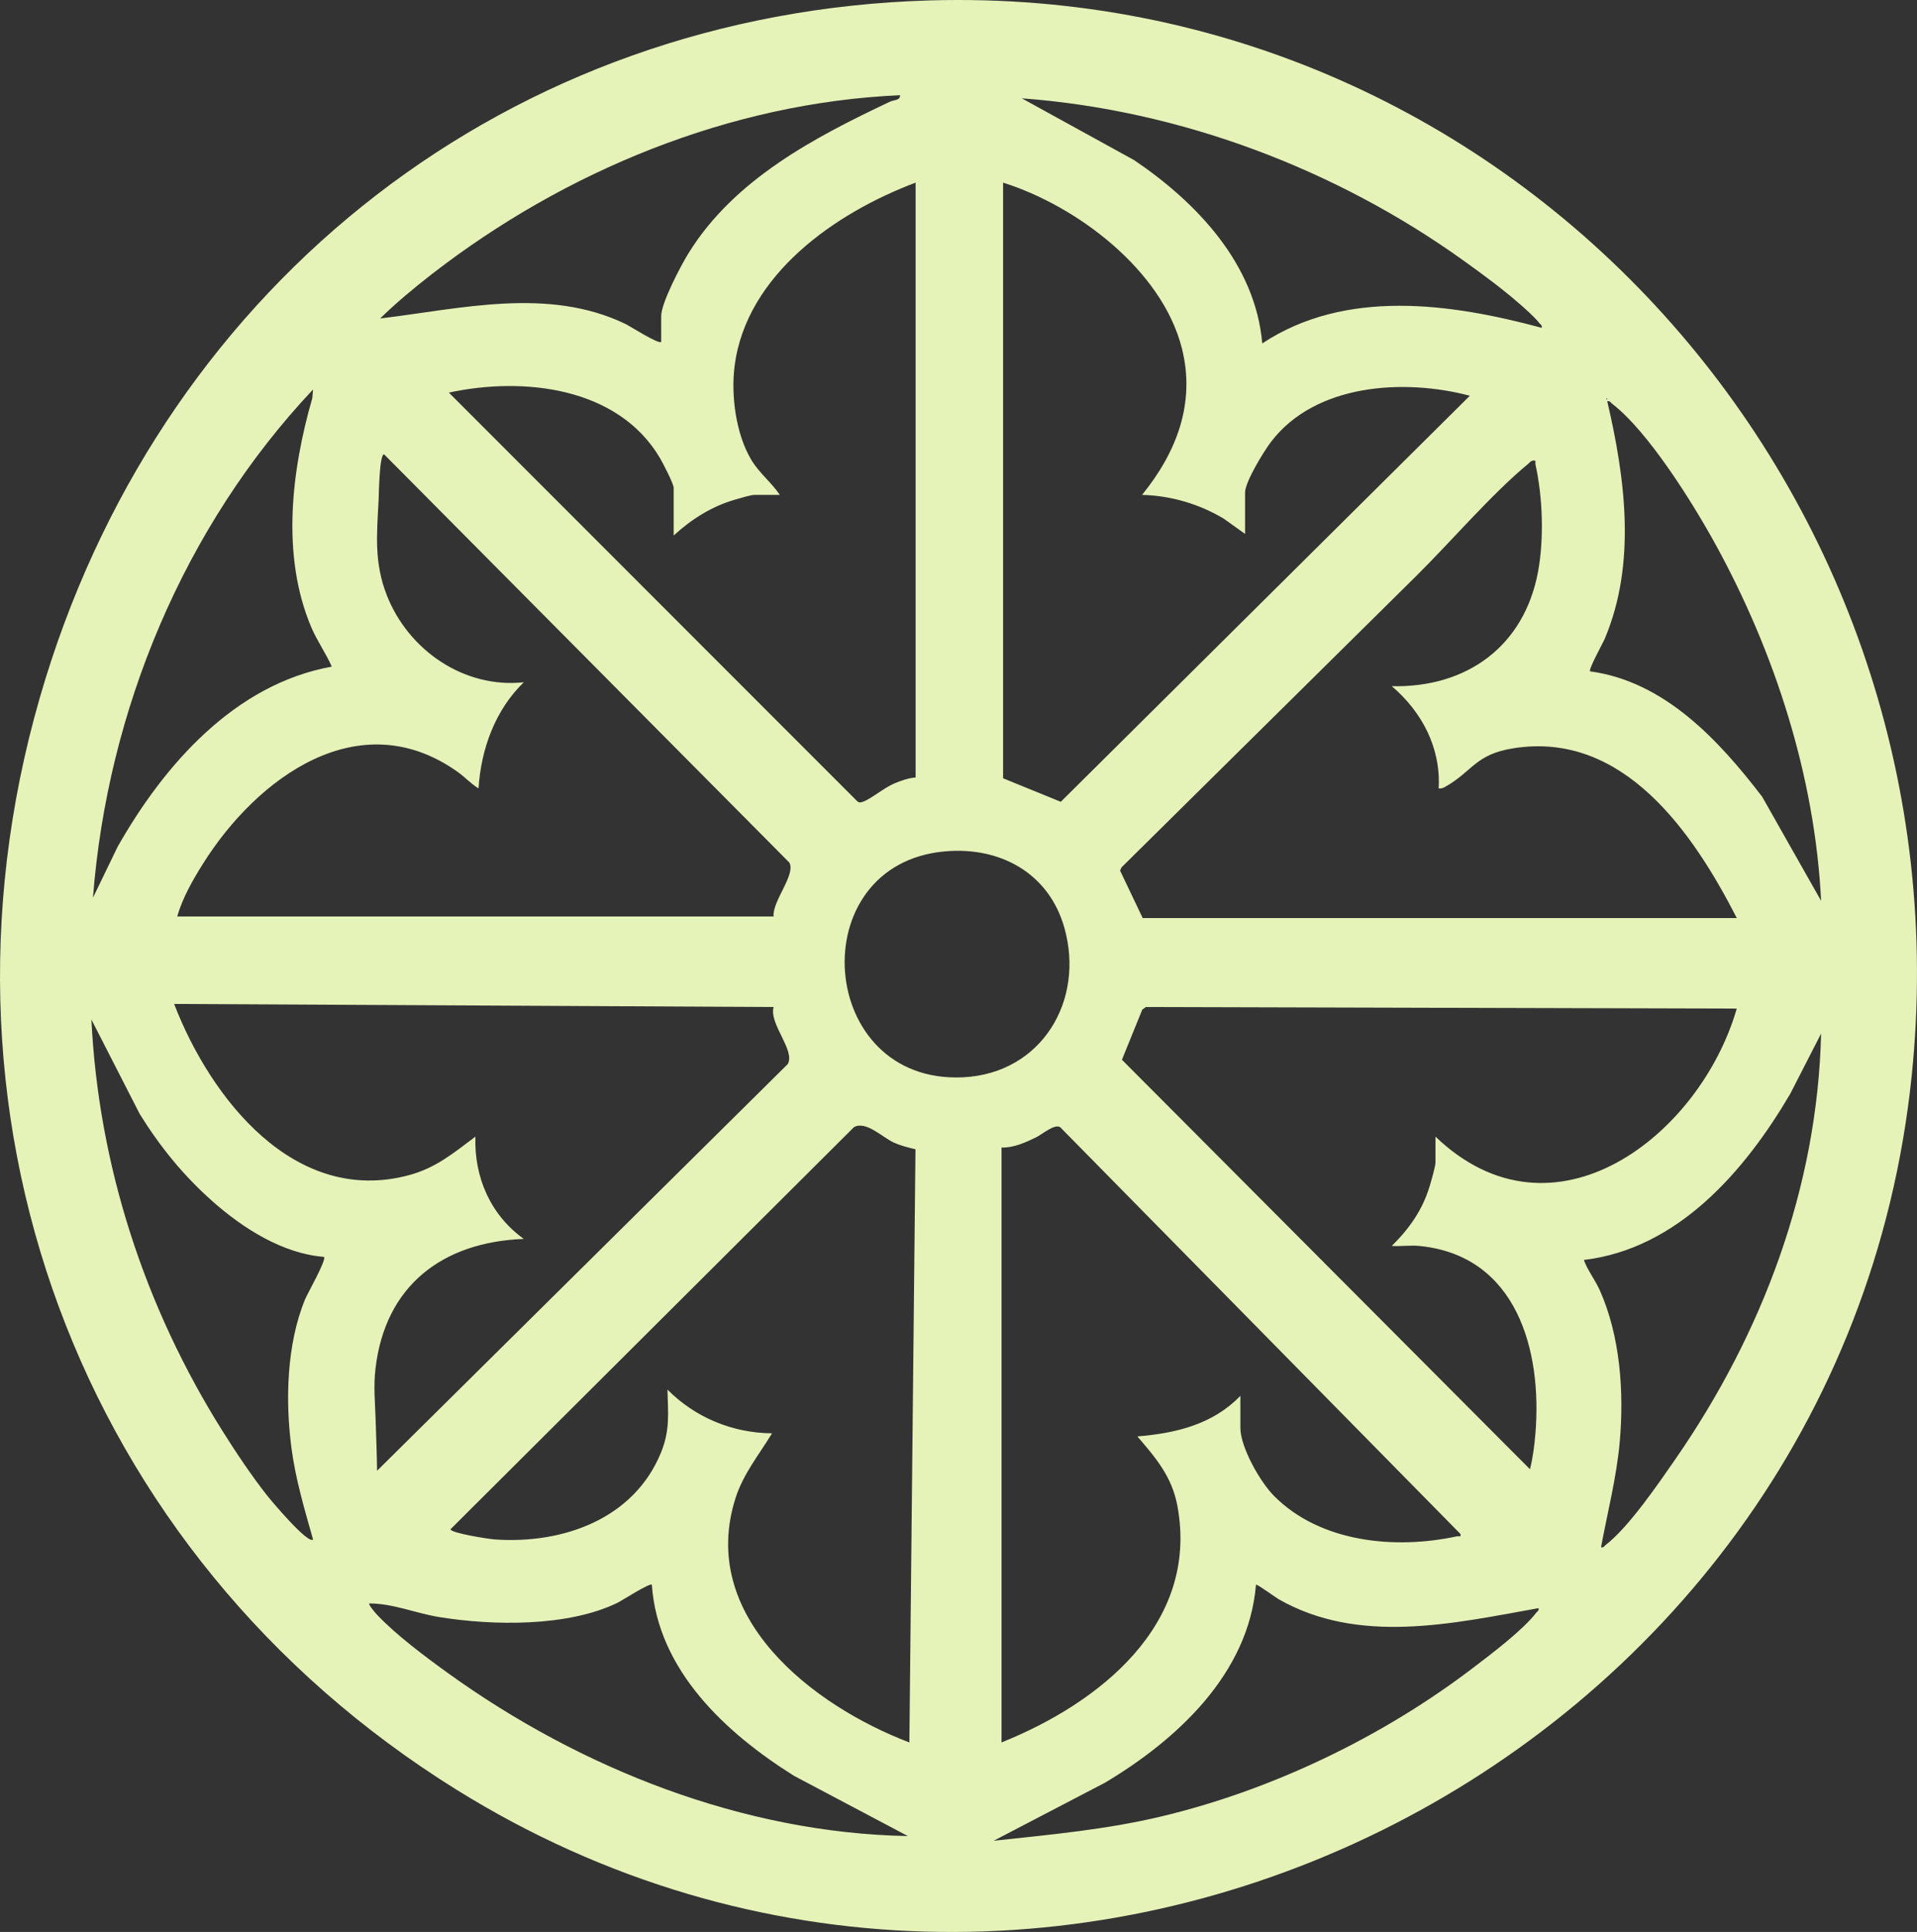
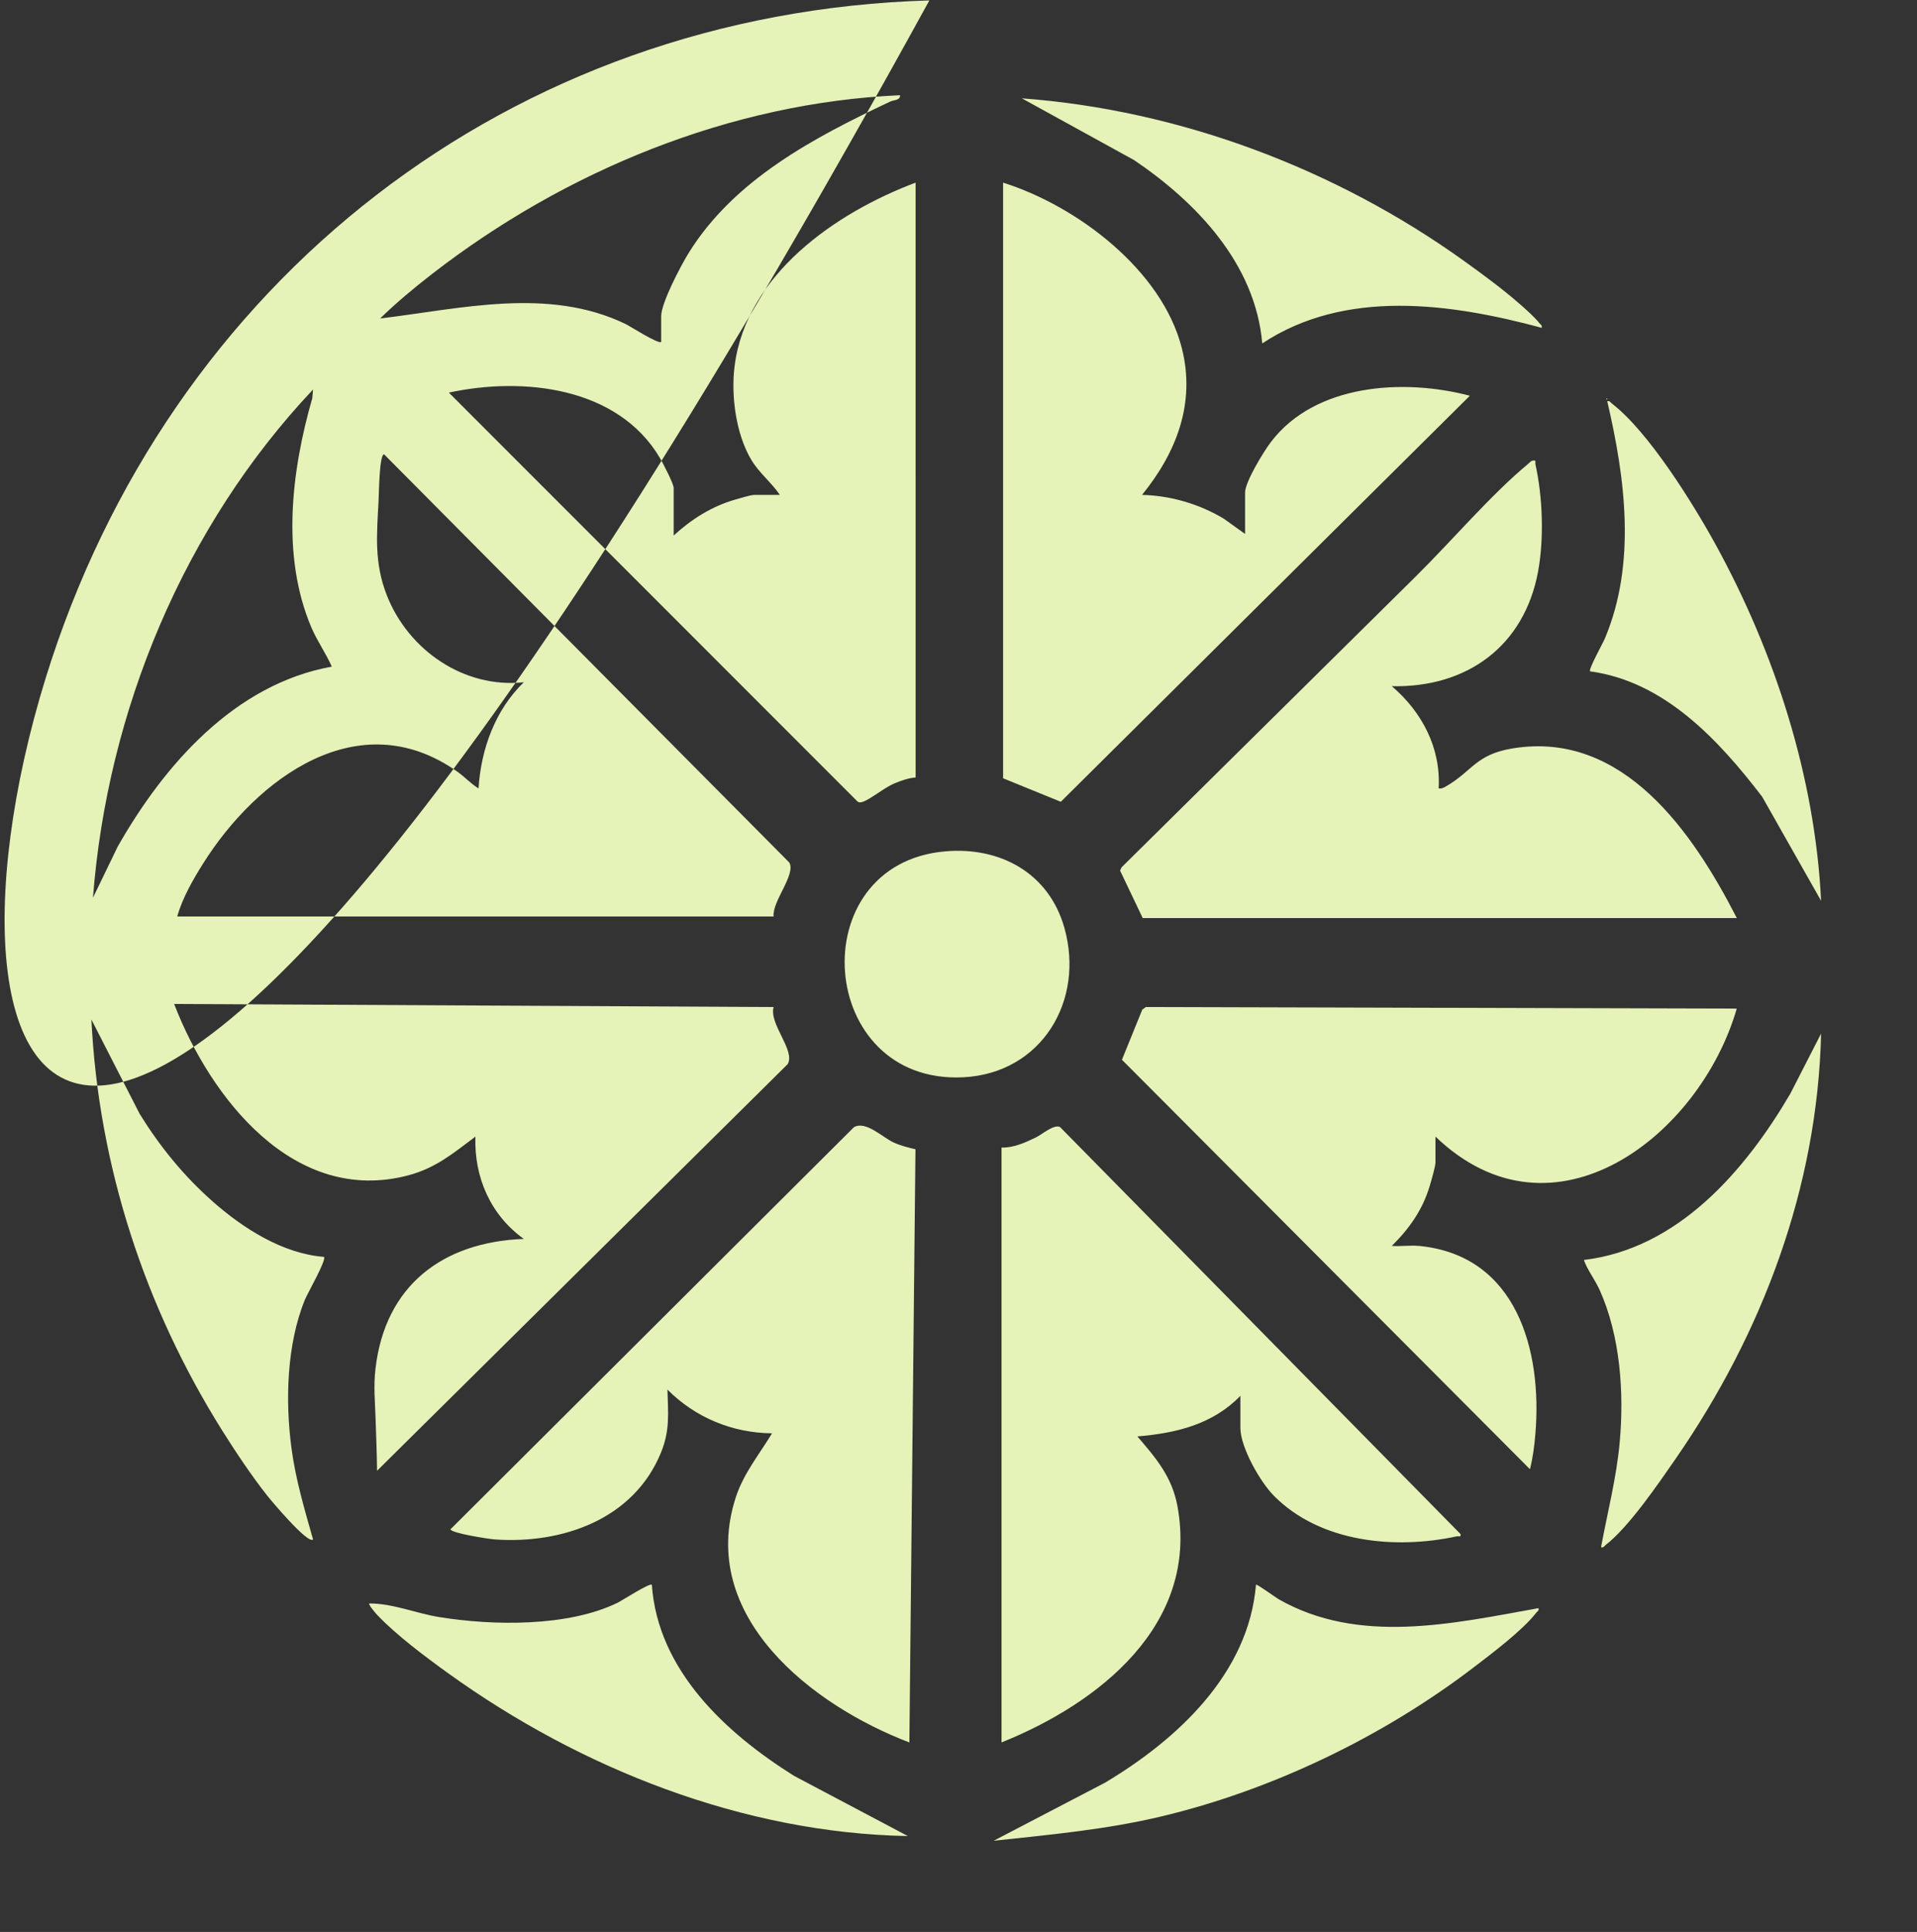
<svg xmlns="http://www.w3.org/2000/svg" id="Layer_2" viewBox="0 0 638.44 643.28">
  <rect x="0" y="0" width="638.44" height="643.28" fill="#333333" stroke="none" />
  <defs>
    <style>.cls-1{fill:#e5f2b8;}</style>
  </defs>
  <g id="Layer_1-2">
-     <path class="cls-1" d="M309.52.14c195.73-5.77,347.18,165.15,327.13,358.3-23.91,230.32-286.53,360.58-484.51,237.54C25.6,517.35-29.15,369.05,15.22,225.74,56.18,93.44,170.09,4.25,309.52.14ZM220.2,113.84v-8.58c0-4.41,6.59-16.89,9.14-21.01,15.2-24.51,41.77-38.44,67.09-50.41,1.29-.61,3.46-.38,3.31-2.14-56.56,2.5-111.56,25.19-155.92,59.58-5.95,4.62-11.83,9.5-17.21,14.76,26.93-3.24,55.91-10.56,81.65,1.8,1.56.75,11.1,6.87,11.93,6ZM505.94,101.06c-5.51-4.84-12.34-9.86-18.33-14.16-42.74-30.67-94.63-50.25-147.3-54.16l37.39,20.57c20.87,14.09,40.43,34.66,42.68,61.04,27.71-18.31,62.71-13.38,93.06-5.2.23-.9-.37-1.04-.77-1.56-1.53-1.99-4.76-4.81-6.72-6.54ZM304.95,60.81c-26.61,9.99-56.44,30.62-60.3,61.09-1.25,9.82.44,22.71,5.61,31.29,2.63,4.37,6.66,7.43,9.46,11.6h-8.58c-1.11,0-4.88,1.16-6.25,1.55-7.75,2.19-14.65,6.57-20.53,11.97v-15.86c0-1.39-3.63-8.35-4.59-9.97-14-23.69-45.61-27.1-70.28-21.75l135.94,135.99c.6.6,1.11.52,1.85.28,2.71-.89,7.1-4.69,10.55-6.13,2.18-.91,4.74-1.84,7.11-1.99V60.81ZM334.07,60.81v198.33l19.22,7.83,136.23-135.2c-21.93-5.79-51.44-4.06-66.24,15.38-2.35,3.08-8.62,13.28-8.62,16.85v13.78l-7.12-5.1c-8.2-4.89-17.61-7.66-27.19-7.9,11.44-14.09,17.9-30.55,13.25-48.86-6.6-26.01-34.93-47.37-59.53-55.11ZM110.5,221.97c-1.99-4.52-4.92-8.6-6.85-13.16-10.05-23.79-6.6-52.06.36-76.25l.25-2.87c-42.92,45.52-68.48,106.82-73.3,169.22l8.22-16.98c15.46-27.25,39.02-54.16,71.32-59.96ZM535.01,132.56v.52c.34-.17.34-.35,0-.52ZM606.5,299.96c-2.03-41.33-15.41-82.81-35.26-118.88-7.49-13.61-22.27-37.39-34.4-46.7-.52-.4-.66-1.01-1.56-.77,6,25.67,9.74,53.98-.8,79-.65,1.55-5.53,10.3-4.92,10.93,24.82,3.33,42.91,22.96,57.31,41.74l19.64,34.68ZM257.64,305.16c-.51-5.05,7.51-14,5.23-17.97L127.92,151.28c-1.63-.03-1.74,13.81-1.83,15.32-.6,11.3-1.53,20.72,2.73,31.59,7.15,18.26,25.7,31.13,45.63,28.98-9.52,9.2-14.26,22.25-15.08,35.35-2.6-1.6-4.61-3.86-7.11-5.62-32.75-23.08-66.73,2.19-84.61,30.62-3.4,5.41-6.89,11.47-8.62,17.63h198.61ZM380.6,305.68h197.83c-14.53-28.34-37.7-62.42-74.46-56.52-12.66,2.03-13.48,7.61-22.57,12.78-.74.42-1.39.72-2.27.59.78-13.49-5.55-25.49-15.6-34.05,24.98.55,44.08-13.29,48.7-38.11,2.04-10.95,1.56-24.86-.86-35.74-.16-.74.44-1.47-.8-1.27-.87.14-1.02.59-1.57,1.04-12.32,10.18-25.68,25.87-37.41,37.46l-98.05,96.92-.51,1.09,7.55,15.84ZM314.72,283.48c-48,4.25-42.81,77.66,6.08,75.22,26.02-1.3,40.55-25.42,33.68-49.78-5.14-18.22-21.39-27.07-39.75-25.44ZM257.64,335.31l-199.65-1.03c12.09,31.32,39.97,67.2,78.1,57.04,9.11-2.43,14.9-7.38,22.24-12.85-.46,13.54,5.08,26.14,16.12,34.05-27.05,1.02-46.18,15.54-49.39,43.15-.7,6.06-.17,10.76.02,16.61s.43,11.62.5,17.44l136.76-135.4c2.63-4.58-6.28-13.34-4.7-19.01ZM472.62,414.85c-2.9-.28-6.16.2-9.1,0,5.81-5.72,10.23-11.97,12.61-19.88.49-1.63,1.94-6.58,1.94-7.93v-8.58c39.35,37.74,88.15-.42,100.34-42.63l-196.79-.53-1.2.88-6.77,16.68,135.88,136.33c.95-3.53,1.5-7.96,1.81-11.7,2.35-27.78-6.18-59.51-38.73-62.64ZM70.77,399.99c-9.64-8.52-17.44-18.12-24.23-29.06l-16.1-31.46c2.38,48.77,17.81,95.88,43.66,137,4.47,7.11,9.69,14.93,14.88,21.51,1.2,1.52,13.6,16.35,15.28,14.61-2.84-10.03-5.84-20.1-7.2-30.48-2.07-15.82-1.59-34.49,4.51-49.41.81-1.99,7.27-13.27,6.33-14.2-13.82-1.08-27-9.55-37.13-18.5ZM533.2,515.18c.9.23,1.04-.37,1.56-.77,7.69-5.91,17.59-20.45,23.3-28.69,28.87-41.73,47.22-90.31,48.44-141.57l-10.3,20.1c-15.04,25.6-37.37,51.56-68.72,55.28,1.32,3.59,3.72,6.54,5.29,10.04,6.85,15.29,8.14,33.98,6.67,50.52-1.06,11.85-4.07,23.44-6.23,35.09ZM304.9,382.67c-2.49-.58-5-1.21-7.33-2.28-3.65-1.68-9.23-7.34-13.18-5.07l-134.37,133.89c.3,1.32,12.93,3.25,14.82,3.38,22.56,1.56,46.25-6.76,55.29-28.92,3.06-7.5,2.36-13.06,2.16-20.98,9.26,9.32,21.64,14.44,34.83,14.56-4.28,7.05-9.54,13.44-12.11,21.42-12.73,39.5,25.42,69.16,57.85,81.51l2.03-197.5ZM333.55,382.1v198.07c32.48-13.02,65.79-39.3,58.6-78.61-1.8-9.81-7.09-15.99-13.36-23.28,12.82-1.05,25.13-3.99,34.31-13.52v10.66c0,6.49,6.6,18.03,11.16,22.63,15.42,15.57,40.36,17.94,60.87,13.51.72-.16,1.5.44,1.27-.79l-133.33-135.47c-1.93-1.15-6.02,2.43-8.07,3.43-3.52,1.71-7.43,3.48-11.45,3.37ZM217.08,527.67c-.62-.73-10.07,5.35-11.41,6-16.59,8.06-41.46,7.66-59.4,4.76-7.84-1.27-15.37-4.55-23.28-4.53-.42.36,2.27,3.45,2.65,3.84,6.39,6.72,16.04,13.94,23.7,19.45,44.07,31.71,98.17,53.13,153.02,54.16l-37.91-20.05c-22.72-14.24-45.37-35.13-47.36-63.64ZM512.39,535.46c-28.63,5.15-59.85,12.3-86.65-3.03-.82-.47-7.17-5.11-7.45-4.77-2.43,29.6-26.24,51.57-50.28,65.92l-37.07,19.33c18.64-2,37.37-3.71,55.64-8.05,36.95-8.77,73.8-26.5,103.92-49.45,6.12-4.66,16.57-12.52,21.11-18.4.4-.52,1.01-.66.77-1.56Z" />
+     <path class="cls-1" d="M309.52.14C25.6,517.35-29.15,369.05,15.22,225.74,56.18,93.44,170.09,4.25,309.52.14ZM220.2,113.84v-8.58c0-4.41,6.59-16.89,9.14-21.01,15.2-24.51,41.77-38.44,67.09-50.41,1.29-.61,3.46-.38,3.31-2.14-56.56,2.5-111.56,25.19-155.92,59.58-5.95,4.62-11.83,9.5-17.21,14.76,26.93-3.24,55.91-10.56,81.65,1.8,1.56.75,11.1,6.87,11.93,6ZM505.94,101.06c-5.51-4.84-12.34-9.86-18.33-14.16-42.74-30.67-94.63-50.25-147.3-54.16l37.39,20.57c20.87,14.09,40.43,34.66,42.68,61.04,27.71-18.31,62.71-13.38,93.06-5.2.23-.9-.37-1.04-.77-1.56-1.53-1.99-4.76-4.81-6.72-6.54ZM304.95,60.81c-26.61,9.99-56.44,30.62-60.3,61.09-1.25,9.82.44,22.71,5.61,31.29,2.63,4.37,6.66,7.43,9.46,11.6h-8.58c-1.11,0-4.88,1.16-6.25,1.55-7.75,2.19-14.65,6.57-20.53,11.97v-15.86c0-1.39-3.63-8.35-4.59-9.97-14-23.69-45.61-27.1-70.28-21.75l135.94,135.99c.6.6,1.11.52,1.85.28,2.71-.89,7.1-4.69,10.55-6.13,2.18-.91,4.74-1.84,7.11-1.99V60.81ZM334.07,60.81v198.33l19.22,7.83,136.23-135.2c-21.93-5.79-51.44-4.06-66.24,15.38-2.35,3.08-8.62,13.28-8.62,16.85v13.78l-7.12-5.1c-8.2-4.89-17.61-7.66-27.19-7.9,11.44-14.09,17.9-30.55,13.25-48.86-6.6-26.01-34.93-47.37-59.53-55.11ZM110.5,221.97c-1.99-4.52-4.92-8.6-6.85-13.16-10.05-23.79-6.6-52.06.36-76.25l.25-2.87c-42.92,45.52-68.48,106.82-73.3,169.22l8.22-16.98c15.46-27.25,39.02-54.16,71.32-59.96ZM535.01,132.56v.52c.34-.17.34-.35,0-.52ZM606.5,299.96c-2.03-41.33-15.41-82.81-35.26-118.88-7.49-13.61-22.27-37.39-34.4-46.7-.52-.4-.66-1.01-1.56-.77,6,25.67,9.74,53.98-.8,79-.65,1.55-5.53,10.3-4.92,10.93,24.82,3.33,42.91,22.96,57.31,41.74l19.64,34.68ZM257.64,305.16c-.51-5.05,7.51-14,5.23-17.97L127.92,151.28c-1.63-.03-1.74,13.81-1.83,15.32-.6,11.3-1.53,20.72,2.73,31.59,7.15,18.26,25.7,31.13,45.63,28.98-9.52,9.2-14.26,22.25-15.08,35.35-2.6-1.6-4.61-3.86-7.11-5.62-32.75-23.08-66.73,2.19-84.61,30.62-3.4,5.41-6.89,11.47-8.62,17.63h198.61ZM380.6,305.68h197.83c-14.53-28.34-37.7-62.42-74.46-56.52-12.66,2.03-13.48,7.61-22.57,12.78-.74.42-1.39.72-2.27.59.78-13.49-5.55-25.49-15.6-34.05,24.98.55,44.08-13.29,48.7-38.11,2.04-10.95,1.56-24.86-.86-35.74-.16-.74.44-1.47-.8-1.27-.87.14-1.02.59-1.57,1.04-12.32,10.18-25.68,25.87-37.41,37.46l-98.05,96.92-.51,1.09,7.55,15.84ZM314.72,283.48c-48,4.25-42.81,77.66,6.08,75.22,26.02-1.3,40.55-25.42,33.68-49.78-5.14-18.22-21.39-27.07-39.75-25.44ZM257.64,335.31l-199.65-1.03c12.09,31.32,39.97,67.2,78.1,57.04,9.11-2.43,14.9-7.38,22.24-12.85-.46,13.54,5.08,26.14,16.12,34.05-27.05,1.02-46.18,15.54-49.39,43.15-.7,6.06-.17,10.76.02,16.61s.43,11.62.5,17.44l136.76-135.4c2.63-4.58-6.28-13.34-4.7-19.01ZM472.62,414.85c-2.9-.28-6.16.2-9.1,0,5.81-5.72,10.23-11.97,12.61-19.88.49-1.63,1.94-6.58,1.94-7.93v-8.58c39.35,37.74,88.15-.42,100.34-42.63l-196.79-.53-1.2.88-6.77,16.68,135.88,136.33c.95-3.53,1.5-7.96,1.81-11.7,2.35-27.78-6.18-59.51-38.73-62.64ZM70.77,399.99c-9.64-8.52-17.44-18.12-24.23-29.06l-16.1-31.46c2.38,48.77,17.81,95.88,43.66,137,4.47,7.11,9.69,14.93,14.88,21.51,1.2,1.52,13.6,16.35,15.28,14.61-2.84-10.03-5.84-20.1-7.2-30.48-2.07-15.82-1.59-34.49,4.51-49.41.81-1.99,7.27-13.27,6.33-14.2-13.82-1.08-27-9.55-37.13-18.5ZM533.2,515.18c.9.23,1.04-.37,1.56-.77,7.69-5.91,17.59-20.45,23.3-28.69,28.87-41.73,47.22-90.31,48.44-141.57l-10.3,20.1c-15.04,25.6-37.37,51.56-68.72,55.28,1.32,3.59,3.72,6.54,5.29,10.04,6.85,15.29,8.14,33.98,6.67,50.52-1.06,11.85-4.07,23.44-6.23,35.09ZM304.9,382.67c-2.49-.58-5-1.21-7.33-2.28-3.65-1.68-9.23-7.34-13.18-5.07l-134.37,133.89c.3,1.32,12.93,3.25,14.82,3.38,22.56,1.56,46.25-6.76,55.29-28.92,3.06-7.5,2.36-13.06,2.16-20.98,9.26,9.32,21.64,14.44,34.83,14.56-4.28,7.05-9.54,13.44-12.11,21.42-12.73,39.5,25.42,69.16,57.85,81.51l2.03-197.5ZM333.55,382.1v198.07c32.48-13.02,65.79-39.3,58.6-78.61-1.8-9.81-7.09-15.99-13.36-23.28,12.82-1.05,25.13-3.99,34.31-13.52v10.66c0,6.49,6.6,18.03,11.16,22.63,15.42,15.57,40.36,17.94,60.87,13.51.72-.16,1.5.44,1.27-.79l-133.33-135.47c-1.93-1.15-6.02,2.43-8.07,3.43-3.52,1.71-7.43,3.48-11.45,3.37ZM217.08,527.67c-.62-.73-10.07,5.35-11.41,6-16.59,8.06-41.46,7.66-59.4,4.76-7.84-1.27-15.37-4.55-23.28-4.53-.42.36,2.27,3.45,2.65,3.84,6.39,6.72,16.04,13.94,23.7,19.45,44.07,31.71,98.17,53.13,153.02,54.16l-37.91-20.05c-22.72-14.24-45.37-35.13-47.36-63.64ZM512.39,535.46c-28.63,5.15-59.85,12.3-86.65-3.03-.82-.47-7.17-5.11-7.45-4.77-2.43,29.6-26.24,51.57-50.28,65.92l-37.07,19.33c18.64-2,37.37-3.71,55.64-8.05,36.95-8.77,73.8-26.5,103.92-49.45,6.12-4.66,16.57-12.52,21.11-18.4.4-.52,1.01-.66.77-1.56Z" />
  </g>
</svg>